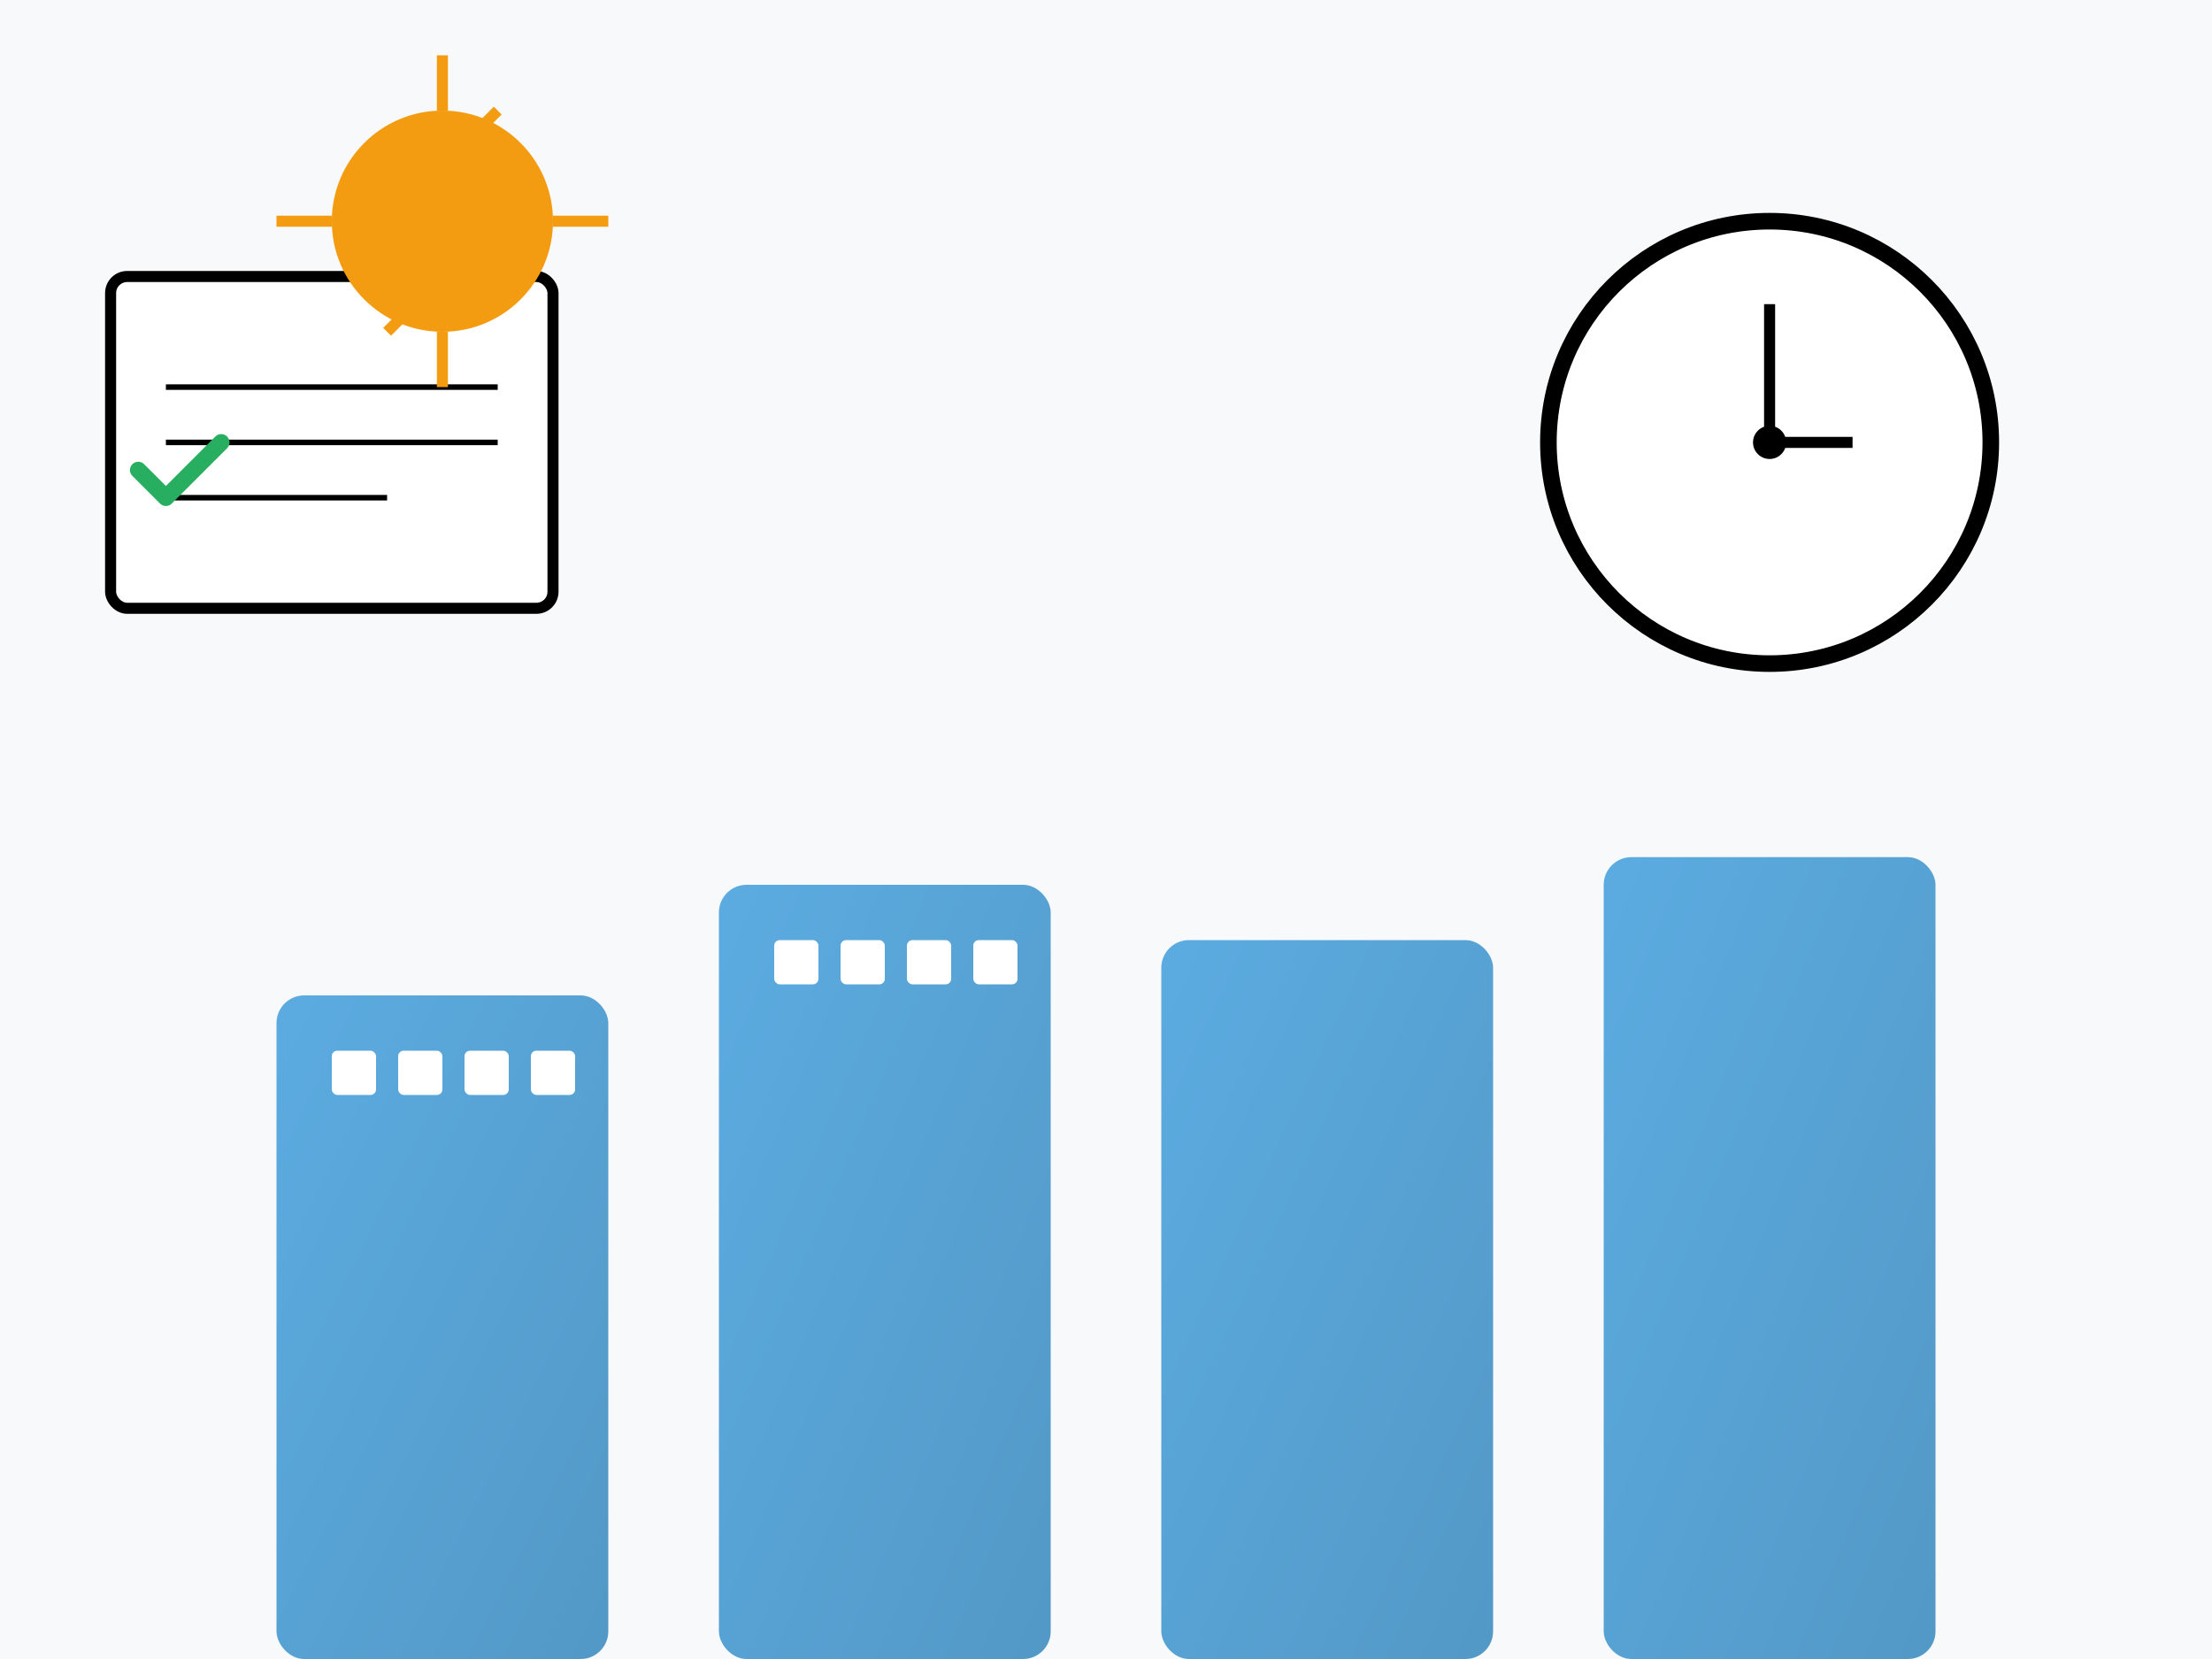
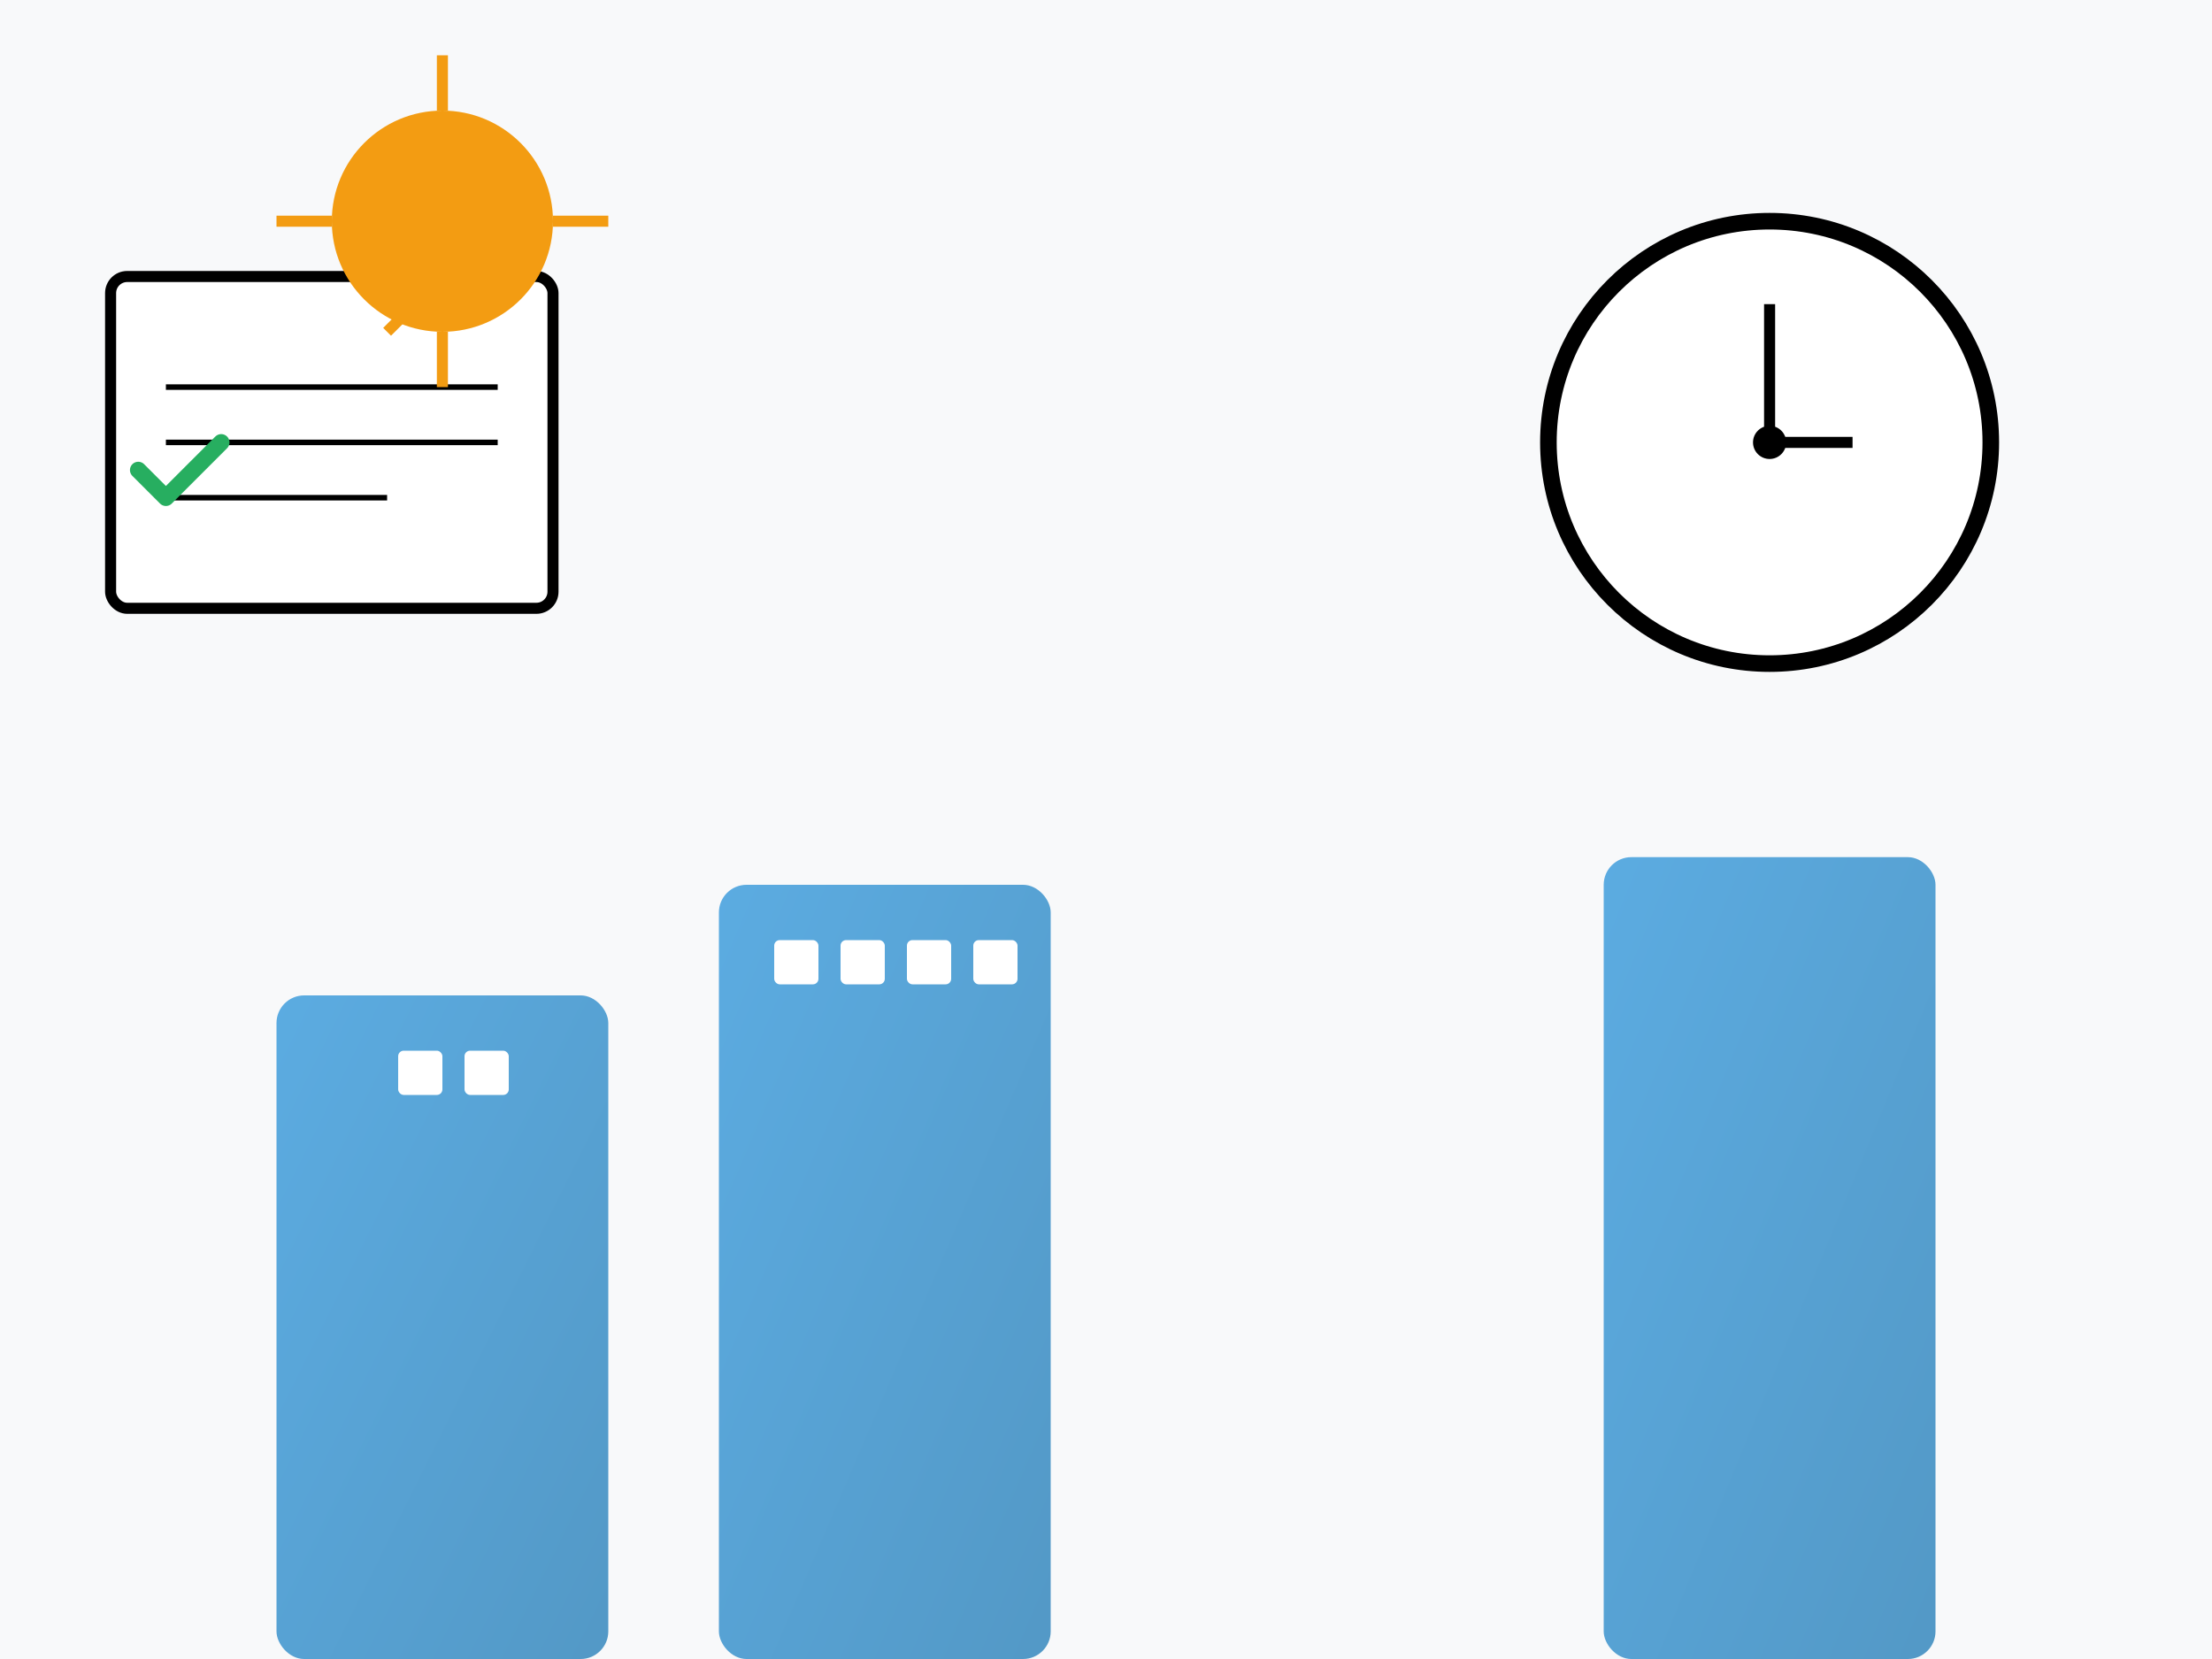
<svg xmlns="http://www.w3.org/2000/svg" viewBox="0 0 400 300" width="400" height="300">
  <defs>
    <linearGradient id="heroGrad" x1="0%" y1="0%" x2="100%" y2="100%">
      <stop offset="0%" style="stop-color:#3498db;stop-opacity:0.8" />
      <stop offset="100%" style="stop-color:#2980b9;stop-opacity:0.8" />
    </linearGradient>
  </defs>
  <rect width="400" height="300" fill="#f8f9fa" />
  <rect x="50" y="180" width="60" height="120" fill="url(#heroGrad)" rx="5" />
  <rect x="130" y="160" width="60" height="140" fill="url(#heroGrad)" rx="5" />
-   <rect x="210" y="170" width="60" height="130" fill="url(#heroGrad)" rx="5" />
  <rect x="290" y="155" width="60" height="145" fill="url(#heroGrad)" rx="5" />
-   <rect x="60" y="190" width="8" height="8" fill="white" rx="1" />
  <rect x="72" y="190" width="8" height="8" fill="white" rx="1" />
  <rect x="84" y="190" width="8" height="8" fill="white" rx="1" />
-   <rect x="96" y="190" width="8" height="8" fill="white" rx="1" />
  <rect x="140" y="170" width="8" height="8" fill="white" rx="1" />
  <rect x="152" y="170" width="8" height="8" fill="white" rx="1" />
  <rect x="164" y="170" width="8" height="8" fill="white" rx="1" />
  <rect x="176" y="170" width="8" height="8" fill="white" rx="1" />
  <circle cx="320" cy="80" r="40" fill="white" stroke="#000" stroke-width="3" />
  <circle cx="320" cy="80" r="3" fill="#000" />
  <line x1="320" y1="80" x2="320" y2="55" stroke="#000" stroke-width="2" />
  <line x1="320" y1="80" x2="335" y2="80" stroke="#000" stroke-width="2" />
  <rect x="20" y="50" width="80" height="60" fill="white" stroke="#000" stroke-width="2" rx="3" />
  <line x1="30" y1="70" x2="90" y2="70" stroke="#000" stroke-width="1" />
  <line x1="30" y1="80" x2="90" y2="80" stroke="#000" stroke-width="1" />
  <line x1="30" y1="90" x2="70" y2="90" stroke="#000" stroke-width="1" />
  <path d="M25 85 L30 90 L40 80" stroke="#27ae60" stroke-width="3" fill="none" stroke-linecap="round" stroke-linejoin="round" />
  <circle cx="80" cy="40" r="20" fill="#f39c12" />
  <line x1="80" y1="10" x2="80" y2="20" stroke="#f39c12" stroke-width="2" />
  <line x1="80" y1="60" x2="80" y2="70" stroke="#f39c12" stroke-width="2" />
  <line x1="50" y1="40" x2="60" y2="40" stroke="#f39c12" stroke-width="2" />
  <line x1="100" y1="40" x2="110" y2="40" stroke="#f39c12" stroke-width="2" />
-   <line x1="90" y1="20" x2="85" y2="25" stroke="#f39c12" stroke-width="2" />
  <line x1="70" y1="60" x2="75" y2="55" stroke="#f39c12" stroke-width="2" />
</svg>